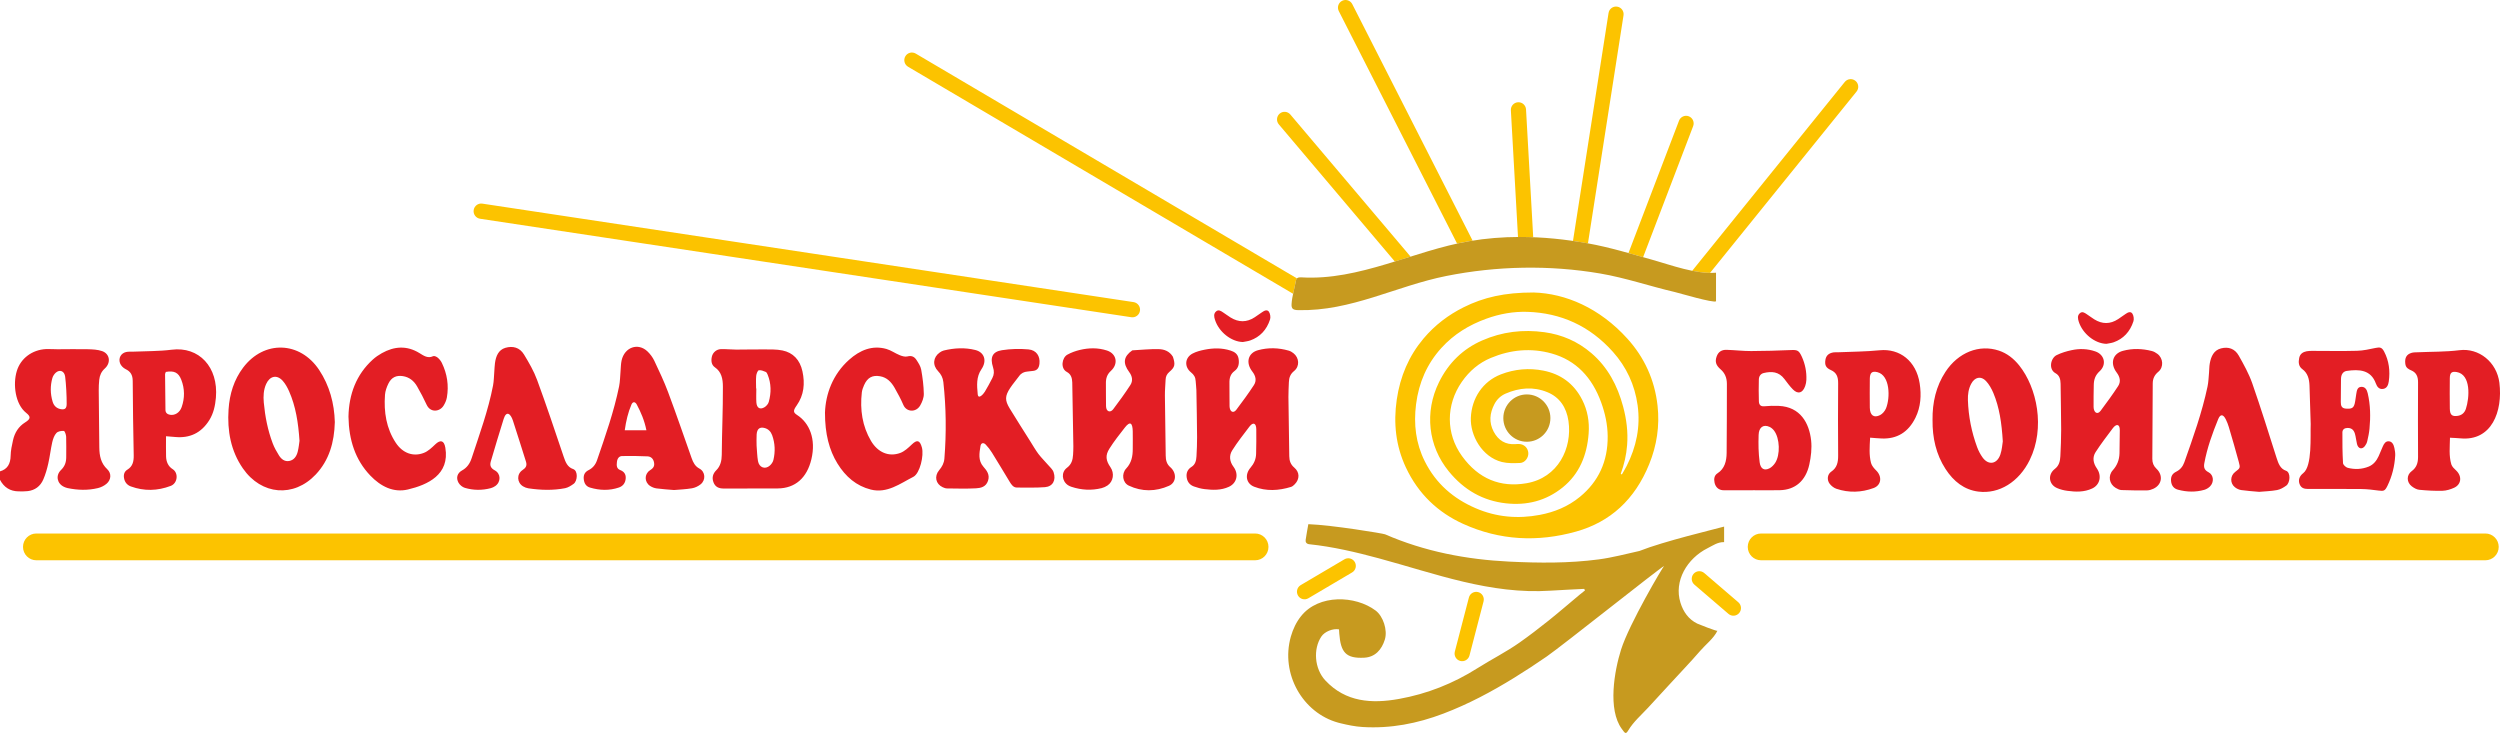
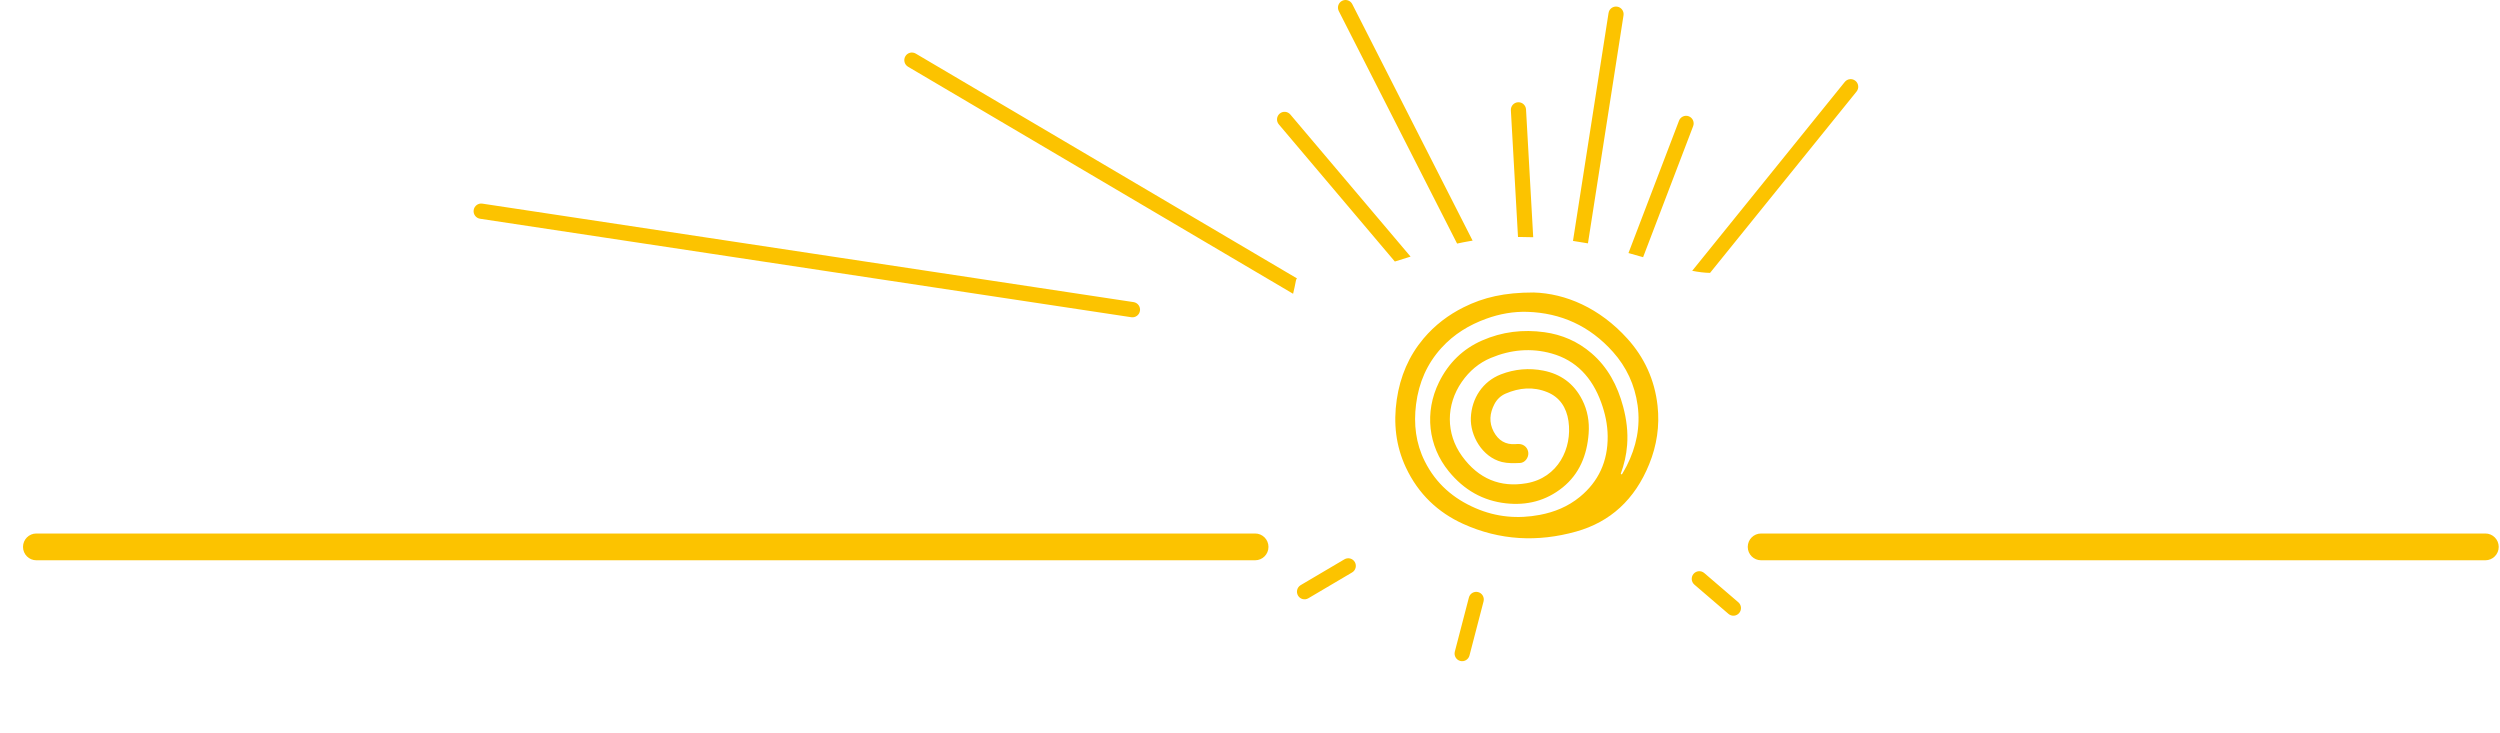
<svg xmlns="http://www.w3.org/2000/svg" xml:space="preserve" width="60.854mm" height="17.842mm" version="1.1" style="shape-rendering:geometricPrecision; text-rendering:geometricPrecision; image-rendering:optimizeQuality; fill-rule:evenodd; clip-rule:evenodd" viewBox="0 0 6085.4 1784.18">
  <defs>
    <style type="text/css">
   
    .fil1 {fill:#C79A1F}
    .fil0 {fill:#E31E24;fill-rule:nonzero}
    .fil2 {fill:#FCC300;fill-rule:nonzero}
   
  </style>
  </defs>
  <g id="Слой_x0020_1">
    <g id="_2284513072">
-       <path class="fil0" d="M158.61 916.89c-1.74,-13.47 -12.47,-18.3 -22.4,-10.08 -3.86,3.23 -7.34,8.46 -8.77,13.53 -5.36,19.01 -5.04,38.24 0.59,57.19 3.14,10.74 10.3,16.83 20.38,18.48 9.74,1.53 13.75,-1.83 13.87,-12.6 0.19,-18.42 -1.4,-49 -3.67,-66.52zm5821.04 -11.33c-11.92,-1.9 -16.27,1.84 -16.43,15.16 -0.28,24.51 -0.28,49 0.03,73.52 0.22,15.81 5.39,20.07 19.33,17.98 9.61,-1.4 16.52,-7.28 19.72,-16.8 8.96,-27.1 13.04,-84.19 -22.65,-89.86zm-852.39 -68.61c-27.94,-0.74 -57.9,-24.54 -67.27,-54.04 -2.24,-7.28 -3.7,-14.69 2.55,-20.32 5.92,-5.41 11.55,-1.37 16.81,2.12 6.19,4.04 12.07,8.55 18.26,12.47 19.38,12.14 38.83,12.29 58.19,-0.37 6.09,-4.01 12.1,-8.31 18.17,-12.54 5.47,-3.89 12.29,-7.16 16.58,-0.84 3.05,4.57 4.36,13.35 2.55,18.67 -8.27,25.51 -24.64,42.72 -47.95,51 -5.72,2.05 -11.94,2.58 -17.89,3.85zm371.95 360.28c-15.19,-1.43 -29.53,-2.24 -43.75,-4.35 -5.29,-0.75 -10.98,-3.4 -15.37,-6.94 -12.26,-9.74 -11.64,-27.76 0.68,-37.22 12.2,-9.39 12.79,-9.58 8.75,-24.51 -7.62,-28.38 -15.9,-56.48 -24.18,-84.64 -1.86,-6.47 -4.45,-12.78 -7.34,-18.73 -6.32,-12.75 -13.26,-13.5 -18.51,-0.71 -14.19,34.69 -26.98,70.1 -33.89,107.72 -1.87,10.2 0.62,16.7 10.05,21.5 13.04,6.65 14.38,24.51 3.46,35.09 -3.83,3.61 -8.69,6.51 -13.48,7.88 -21.22,6.03 -42.66,5.41 -63.84,-0.25 -9.81,-2.59 -16.06,-9.24 -17.12,-21.29 -0.99,-11.48 3.7,-18.29 12.67,-22.68 9.27,-4.6 15.86,-12.16 19.66,-22.81 21.28,-60.42 43,-120.69 56.41,-184.07 2.4,-10.98 2.62,-22.56 3.7,-33.88 0.69,-7.41 0.47,-14.91 1.75,-22.16 3.08,-17.76 10.05,-32.73 27.5,-37.15 17.58,-4.51 33.42,0.37 43.16,17.67 12.13,21.6 24.52,43.69 32.79,67.27 20.94,59.96 39.83,120.79 59.15,181.4 4.45,13.85 9.06,26.86 23.12,31.55 11.79,3.96 10.24,29.38 0.31,36.31 -6.75,4.76 -14.44,9.25 -22.18,10.65 -14.6,2.67 -29.53,3.04 -43.5,4.35zm-929.34 -291.33c-12.94,-3.26 -18.29,1.25 -18.45,16.15 -0.25,23.34 -0.25,46.71 0,70.1 0.19,18.58 9.74,26.05 25.02,18.27 5.88,-2.96 11.67,-9.74 14.4,-16.34 10.58,-26.1 10.05,-80.4 -20.97,-88.18zm-17.7 159.44c-1.18,22.24 -2.83,42.25 2.18,61.48 1.83,6.97 7.5,13.35 12.63,18.42 14.84,14.59 12.66,35.72 -6.25,42.69 -29.78,11.04 -60.43,11.98 -90.67,1.83 -6.01,-2.05 -12.08,-6.75 -16.21,-12.04 -7.35,-9.43 -5.88,-23.21 3.73,-29.65 13.82,-9.33 16.9,-22.43 16.77,-39.05 -0.43,-58.84 -0.5,-117.58 0,-176.33 0.13,-15.65 -4.04,-25.82 -17.64,-31.89 -12.6,-5.63 -15.34,-12.47 -13.32,-25.11 1.68,-10.14 8.15,-16.18 19.85,-17.95 3.55,-0.53 7.16,-0.06 10.77,-0.25 33.73,-1.46 67.52,-1.52 101.09,-4.85 49.38,-4.95 89.27,26.23 97.7,80.68 4.45,28.53 2.71,57 -10.14,83.26 -17.8,36.25 -45.77,52.21 -82.33,50.78 -8.59,-0.31 -17.18,-1.21 -28.16,-2.02zm1072.43 -33.58c-1.06,-34.19 -1.9,-63.87 -2.92,-93.53 -0.6,-15.99 -4.48,-30.21 -17.43,-39.7 -9.08,-6.66 -9.89,-16.58 -7.62,-27.35 2.24,-10.48 9.61,-14.34 17.92,-16.12 4.95,-1.05 10.21,-0.96 15.31,-0.96 35.84,0 71.75,0.81 107.56,-0.22 15.16,-0.37 30.31,-3.86 45.37,-7 10.36,-2.21 15.12,-1.4 20.56,8.9 11.83,22.53 14.91,47.14 11.33,72.65 -1.21,8.31 -4.23,16.8 -13.81,18.24 -9.37,1.49 -14.63,-4.86 -17.62,-13.14 -12.13,-33.6 -40.66,-35.03 -70.87,-30.67 -9.37,1.36 -13.88,9.14 -14.04,19.5 -0.31,18.8 -0.31,37.62 -0.46,56.45 -0.1,9.24 2.49,15.02 12.04,15.8 13.87,1.06 19.1,-1.02 21.84,-12.41 1.84,-7.66 2.36,-15.68 3.8,-23.49 1.36,-7.94 2.49,-16.59 12.01,-17.05 9.42,-0.5 13.72,6.59 15.77,15.46 6.75,28.56 7.1,57.56 4.36,86.59 -0.94,10.21 -3.15,20.26 -5.45,30.12 -0.96,4.26 -3.11,8.56 -5.72,11.92 -7.07,9.11 -16.43,6.66 -19.26,-5.04 -2.03,-8.22 -2.68,-16.87 -5.01,-24.93 -3.08,-10.45 -9.4,-14.4 -18.7,-14.09 -6.63,0.25 -11.73,3.64 -11.79,10.73 -0.16,24.96 0.06,49.97 1.49,74.87 0.28,4.23 6.88,10.29 11.45,11.45 17.21,4.38 34.63,3.73 51.37,-3.15 10.95,-4.54 18.67,-13.75 23.93,-25.32 3.48,-7.63 6.56,-15.47 9.89,-23.12 2.99,-7.07 7.06,-13.47 14.66,-13.01 8.43,0.5 11.94,8.12 13.72,16.18 1.27,6.1 2.36,12.48 2.02,18.55 -1.46,25.88 -7.69,50.5 -18.73,73.36 -6.29,12.98 -9.12,13.57 -22.06,11.83 -13.66,-1.84 -27.54,-3.52 -41.29,-3.7 -39.95,-0.44 -79.93,-0.16 -119.89,-0.19 -3.57,0 -7.15,0 -10.76,-0.03 -8.65,-0.03 -16.46,-1.99 -20.13,-12.11 -3.36,-9.24 -0.78,-18.79 8.99,-26.35 22.31,-17.27 16.96,-89.58 18.17,-119.92zm-1341.36 93.29c2.03,15.93 11.05,21.59 24.03,14.9 5.22,-2.65 10.14,-7.75 13.65,-12.98 12.98,-19.72 11.58,-60.11 -2.55,-78.75 -2.86,-3.76 -6.75,-7.18 -10.86,-9.05 -15.27,-7.13 -26.23,1.12 -26.75,19.54 -0.72,23.02 -0.5,42.78 2.48,66.34zm-16.49 68.26c-21.59,0 -43.09,0.03 -64.62,0 -4.08,0 -8.34,0.31 -12.2,-0.59 -8.84,-2.15 -14.47,-8.53 -16.52,-18.3 -1.9,-8.96 -0.44,-17.42 7.37,-22.4 17.3,-11.11 21.94,-29.56 22.13,-49.59 0.62,-55.92 0.46,-111.83 0.62,-167.81 0,-14.53 -4.64,-26.38 -15.28,-35.56 -11.57,-9.99 -13.91,-18.76 -9.86,-30.8 4.23,-12.67 13.5,-17.05 24.39,-16.71 19.98,0.56 39.89,3.05 59.93,2.98 32.2,-0.03 64.44,-1.12 96.61,-2.42 15.87,-0.66 19.54,0.71 26.76,16.49 7.96,17.61 11.73,36.43 10.92,56.19 -0.19,5.01 -1.21,10.27 -2.89,14.97 -6.07,17.2 -17.58,20.6 -29.84,8.21 -7.53,-7.62 -14.04,-16.55 -20.63,-25.29 -13.79,-18.3 -31.4,-19.2 -50.44,-14.66 -7.81,1.84 -11.64,8.12 -11.88,15.81 -0.56,17.64 -0.38,35.41 0.09,53.02 0.28,8.71 4.45,12.91 13.16,12.1 11.7,-1.15 23.59,-1.4 35.38,-0.9 52.58,2.33 73.93,41.94 78.62,83.76 2.15,19.26 -0.24,40.04 -4.44,59.12 -8.81,39.89 -34.64,61.35 -71.29,62.29 -22.09,0.56 -44.09,0.09 -66.09,0.09zm608.39 -119.01c-2.77,-44.9 -8.28,-82.55 -22.96,-117.68 -4.48,-10.61 -10.46,-21.22 -18.02,-29.25 -12.35,-13.1 -27.38,-9.42 -36.06,7 -6.44,12.23 -8.34,25.64 -7.9,39.58 1.3,39.77 8.99,78.01 22.52,114.69 3.27,8.87 7.84,17.46 13.2,24.92 14.25,19.76 35.22,16.46 43.31,-7.28 4.07,-11.94 4.76,-25.36 5.91,-31.98zm-171.04 -51.87c-0.56,-42.78 8.59,-82.42 31.49,-117.33 31.18,-47.45 82.27,-67.55 130.06,-51.65 19.73,6.59 35.97,19.29 49.44,36.09 43.31,54.08 63.82,152.12 25.55,230.15 -26.17,53.33 -74.34,83.39 -125.15,76.92 -34.13,-4.36 -60.11,-24.64 -79.78,-55.04 -22.96,-35.47 -32.07,-75.77 -31.61,-119.14zm439.03 19.63c-14.34,19.17 -29.03,38.18 -42.1,58.44 -8.3,12.88 -5.85,26.91 2.93,39.51 12.6,18.17 7.84,40.08 -11.23,49.04 -19.45,9.15 -40.05,8.52 -60.55,5.69 -8.53,-1.15 -17.27,-3.26 -25.27,-6.84 -20.04,-8.84 -22.87,-32.83 -5.07,-46.52 10.36,-8 12.79,-18.82 13.41,-30.9 1.09,-21.62 1.99,-43.31 1.96,-64.99 -0.09,-37.09 -1,-74.15 -1.4,-111.24 -0.12,-11.01 -2.77,-20.54 -12.23,-25.7 -18.01,-9.77 -11.82,-37.12 2.65,-44.18 11.51,-5.63 24.11,-9.43 36.53,-12.04 19.32,-4.17 38.76,-3.52 57.78,3.11 22.34,7.81 27.97,32.14 10.11,48.41 -10.36,9.49 -13.97,20.13 -14.1,33.82 -0.06,17.74 -0.9,35.41 -0.43,53.08 0.25,12.51 8.68,20.26 17.02,9.28 14.71,-19.7 29.31,-39.58 42.78,-60.27 7.09,-11.02 4.36,-22.34 -3.55,-32.86 -16.77,-22.09 -9.95,-46.17 15.28,-52.93 23.24,-6.28 46.83,-5.5 70.07,0.41 4.89,1.21 9.71,3.89 13.85,7.03 14.09,10.55 15.68,32.42 2.14,43.59 -9.3,7.66 -13.59,16.56 -13.63,28.69 -0.34,61.08 -0.65,122.16 -0.99,183.17 -0.06,9.71 2.99,17.36 9.86,23.9 17.24,16.18 13.63,39.39 -7.34,49 -4.67,2.09 -9.9,3.86 -14.87,3.89 -20.82,0.28 -41.76,0.07 -62.61,-0.74 -4.88,-0.16 -10.02,-2.74 -14.4,-5.39 -15.5,-9.3 -19.23,-29.12 -6.79,-42.93 10.61,-11.77 15.72,-25.05 16.25,-41.01 0.46,-18.83 0.71,-37.65 0.71,-56.48 0,-16.39 -9.27,-14.96 -16.77,-5.04zm845.73 24.96c-7.56,-0.75 -15.21,-0.94 -25.23,-1.53 -0.31,22.62 -2.96,44.06 3.3,64.88 1.83,5.88 7.37,10.73 11.94,15.12 14.53,13.97 12.54,33.76 -5.29,41.85 -8.86,4.01 -18.73,7.06 -28.25,7.31 -18.79,0.5 -37.77,-0.59 -56.57,-2.43 -6.25,-0.59 -12.78,-4.39 -18.17,-8.46 -12.75,-9.77 -13.16,-27.35 -0.31,-36.78 11.76,-8.62 15.65,-19.82 15.62,-34.63 -0.28,-60.52 -0.31,-121.07 0,-181.52 0.13,-14.31 -4.23,-24.02 -16.58,-29.28 -6.63,-2.89 -13.16,-6.1 -14.41,-15.84 -1.83,-14.44 2.77,-23.24 15.5,-26.88 4.38,-1.28 9.11,-1.12 13.66,-1.31 34.25,-1.55 68.73,-0.78 102.68,-5.07 47.1,-5.97 90.82,28.75 97.17,79.34 8.49,69.82 -18.77,142.57 -95.06,135.23zm-2963.71 -234.48c-28.1,-0.75 -58.31,-24.55 -67.67,-54.05 -2.31,-7.28 -3.77,-14.69 2.52,-20.32 6,-5.38 11.63,-1.37 16.95,2.12 6.2,4.07 12.17,8.59 18.39,12.51 19.54,12.1 39.15,12.26 58.62,-0.38 6.2,-4.01 12.17,-8.34 18.27,-12.54 5.54,-3.89 12.44,-7.18 16.68,-0.84 3.04,4.58 4.38,13.35 2.58,18.67 -8.31,25.52 -24.74,42.69 -48.29,51 -5.73,2.02 -11.98,2.58 -18.05,3.83zm-1799.24 187.46c-10.77,34.32 -21.1,68.89 -31.27,103.43 -3.05,10.33 0.65,16.64 9.8,21.53 14.94,8 15.28,28.1 1.21,38.11 -3.45,2.43 -7.37,4.24 -11.35,5.29 -20.94,5.45 -42.07,5.29 -62.76,-0.84 -5.85,-1.74 -12.26,-6.87 -15.43,-12.5 -6.54,-11.7 -3.18,-23.34 8.55,-29.87 11.98,-6.57 19.11,-16.65 23.49,-30.09 19.11,-58.31 40.3,-115.84 52.03,-176.76 2.11,-11.08 2.08,-22.63 3.05,-33.95 0.5,-6.85 0.74,-13.66 1.62,-20.41 2.33,-17.43 8.68,-32.3 25.29,-37.25 17.89,-5.22 34.85,-1.15 45.46,16.37 12.01,19.82 23.9,40.23 31.92,62.1 22.69,61.74 43.53,124.21 64.57,186.57 4.51,13.35 9.27,25.39 22.8,29.93 12.82,4.26 10.83,29.34 1.44,36.09 -6.35,4.58 -13.51,9.09 -20.73,10.58 -29.65,5.73 -59.55,4.79 -89.33,0.35 -4.54,-0.69 -9.14,-2.4 -13.1,-4.86 -15.02,-9.24 -15.9,-29.81 -1.18,-39.64 7.84,-5.23 11.51,-10.55 8.28,-20.66 -10.61,-33.23 -20.85,-66.62 -31.74,-99.75 -5.51,-16.9 -15.93,-25.17 -22.62,-3.77zm-822.18 -114.72c-0.87,2.34 -1.96,3.89 -1.92,5.51 0.21,29 0.43,58.06 0.93,87.06 0.12,7.5 4.95,10.73 11.23,11.82 11.55,1.96 23.43,-5.04 28.22,-18.7 7.78,-22.12 7.56,-44.74 -0.93,-66.61 -6.94,-17.65 -17.3,-22.53 -37.53,-19.08zm0.38 156.6c0,18.36 -0.28,33.64 0.12,48.95 0.31,13.34 5.23,24.42 16.06,31.17 14.68,9.21 12.23,34.32 -4.7,40.73 -32.11,12.23 -64.69,13.13 -97.11,1.31 -8.62,-3.17 -14.97,-10.02 -16.65,-20.69 -1.4,-8.84 1.25,-15.93 8.37,-20.26 12.57,-7.62 15.56,-19.63 15.28,-34.54 -1.15,-60.42 -2.15,-120.88 -2.43,-181.39 -0.12,-14.75 -5.47,-22.97 -17.39,-28.72 -5.51,-2.65 -11.54,-8.53 -13.56,-14.5 -4.3,-12.54 2.42,-24.08 14.65,-27.01 5.88,-1.43 12.26,-0.62 18.39,-0.96 30.86,-1.4 62.01,-0.78 92.63,-4.7 66.46,-8.53 114.16,42.1 107.78,116.71 -1.68,19.54 -5.82,38.27 -16.03,54.67 -20.13,32.17 -48.57,44.27 -83.07,41.07 -7.03,-0.62 -14.03,-1.18 -22.34,-1.84zm1604.03 -57.47c1.52,-44.99 18.73,-93.03 58.65,-128.62 26.38,-23.56 56.41,-36.03 90.76,-26.42 11.29,3.17 21.53,10.77 32.61,15.21 5.91,2.4 13.03,4.52 18.88,2.99 9.59,-2.52 16.52,0.47 21.66,8.4 4.76,7.31 10.11,15.31 11.64,23.81 3.48,19.44 6.03,39.29 6.37,59.02 0.19,9.46 -4.1,20.1 -8.93,28.38 -10.2,17.36 -33.32,16.11 -40.85,-1.5 -6.16,-14.37 -13.66,-28.16 -21.31,-41.66 -8.22,-14.34 -18.89,-25.26 -35.13,-28.13 -18.58,-3.33 -30.96,2.87 -39.27,21.75 -2.46,5.57 -4.73,11.64 -5.41,17.71 -4.73,42.06 1.18,82.08 22.37,117.95 16.74,28.19 43.5,39.49 71.28,29.19 10.21,-3.8 19.45,-12.36 27.85,-20.41 12.88,-12.42 19.73,-10.93 24.74,7.18 5.35,19.36 -4.79,63.17 -20.82,71.41 -32.58,16.65 -63.91,40.95 -103.49,31.02 -35.12,-8.83 -61.39,-31.14 -81.27,-63.47 -20,-32.55 -30.4,-71.91 -30.33,-123.81zm-1159.9 9.81c1.06,-54.58 18.95,-102.47 59.09,-138.87 6.69,-6.07 14.28,-11.29 22.06,-15.65 30.4,-16.99 61.01,-19.1 91.66,-0.22 10.27,6.35 20.29,13.69 33.26,7.5 2.8,-1.34 8.19,1.18 11.24,3.67 3.95,3.33 7.65,7.87 10.01,12.76 12.85,26.48 17.34,54.67 12.17,84.26 -1.24,7 -4.42,14.06 -8.15,19.97 -9.49,14.97 -31.86,17.33 -41.01,-2.3 -6.94,-15.21 -14.84,-29.99 -23.06,-44.4 -7.99,-14.13 -19.54,-23.06 -35,-25.42 -15.68,-2.37 -27.6,2.8 -35.13,18.26 -4.08,8.34 -7.56,17.93 -8.25,27.23 -3.08,42.03 3.27,81.96 26.27,116.77 16.55,25.08 42.19,34.82 68.42,24.55 10.23,-3.95 19.32,-12.66 27.72,-20.72 12.45,-11.86 21.44,-9.86 24.49,8.12 11.07,65.84 -43.22,90.39 -91.08,101.75 -35.06,8.3 -66.08,-7.22 -91.66,-33.98 -36.47,-38.21 -52.12,-86.41 -53.05,-143.28zm725.22 33.07c-4.95,-24.64 -13.59,-43.93 -23.36,-62.48 -4.08,-7.62 -9.87,-7.59 -13.07,-0.03 -8.28,19.35 -13.1,39.95 -16.28,62.51l52.71 0zm67.3 145.52c-15.03,-1.27 -28.93,-2.11 -42.72,-3.98 -5.44,-0.75 -11.17,-3.02 -15.83,-6.13 -13.79,-9.33 -14.04,-28.5 -0.47,-37.62 6.75,-4.54 12.01,-8.55 10.45,-18.48 -1.58,-10.14 -7.74,-15.31 -15.9,-15.74 -20.59,-1 -41.19,-1.15 -61.79,-0.78 -7.59,0.09 -11.89,5.85 -12.82,14.44 -0.96,8.46 -1.03,16.15 7.9,19.63 8.62,3.36 14.19,9.3 13.51,20.16 -0.78,11.73 -7,19.08 -16.62,22.37 -23.27,7.91 -46.76,7.16 -70.16,0.19 -9.46,-2.77 -14.41,-9.96 -15.4,-20.97 -1,-10.77 3.42,-17.3 11.73,-21.5 9.92,-4.92 16.77,-12.91 20.63,-24.18 20.25,-59.08 41.07,-117.98 53.73,-179.84 2.43,-12.07 2.4,-24.83 3.52,-37.31 0.77,-8.49 0.68,-17.23 2.49,-25.48 7.21,-32.58 40.1,-44.18 63.13,-22.12 6.5,6.22 12.44,14.09 16.43,22.46 11.85,25.17 23.89,50.44 33.69,76.67 19.86,53.11 38.28,106.88 57.22,160.43 3.8,10.92 8.62,20.1 18.98,25.57 14.53,7.69 16.12,27.79 2.93,38.34 -6.04,4.79 -13.69,8.4 -21.07,9.64 -14.74,2.49 -29.71,3.02 -43.56,4.23zm-911.72 -119.79c-2.96,-44.34 -9.15,-83.95 -25.45,-120.85 -4.02,-8.99 -9.03,-18.11 -15.4,-25.23 -14.13,-15.75 -31.37,-11.95 -40.33,7.78 -6.41,14.28 -7.16,29.62 -5.76,45.05 3.12,34.13 9.68,67.43 21.63,99.16 3.89,10.36 9.43,20.2 15.25,29.5 5.78,9.24 13.9,15.62 24.89,13.66 11.48,-2.05 17.92,-11.01 20.81,-22.56 2.49,-9.8 3.39,-20.01 4.36,-26.51zm85.97 -45.46c-1.25,49.38 -13.94,92.85 -46.27,127.26 -53.61,56.97 -132.39,50.53 -177.54,-14.71 -29.34,-42.38 -38.33,-91.26 -34.85,-143.51 2.49,-37.8 13.29,-72.37 35.54,-101.83 50.71,-67.15 138.36,-64.57 185.07,5.88 25.01,37.83 36.84,80.93 38.05,126.91zm1025.48 -82.05l0.53 0c0,11.36 -0.62,22.81 0.12,34.11 0.94,13.22 8.47,18.07 19.23,11.97 4.58,-2.58 9.49,-7.99 10.92,-13.19 6.23,-22.31 6.16,-44.68 -2.7,-66.43 -1.06,-2.52 -2.56,-5.85 -4.58,-6.66 -5.44,-2.17 -11.64,-5.04 -16.96,-3.98 -2.8,0.62 -5.85,8.59 -6.31,13.54 -0.97,10.11 -0.25,20.44 -0.25,30.64zm1.18 139.06c1.06,12.72 1.31,25.35 3.36,37.58 2.74,15.99 17.49,21.44 29.03,11.02 3.83,-3.43 7.41,-8.56 8.59,-13.69 4.76,-20.26 3.98,-40.55 -3.11,-60.15 -3.21,-8.9 -9.34,-14.93 -17.83,-17.36 -12.17,-3.45 -19.01,1.65 -19.91,15.59 -0.63,9.08 -0.13,18.2 -0.13,27.01zm-82.02 -143.32c0,-19.01 -3.36,-36.12 -19.6,-47.26 -8.49,-5.94 -9.52,-15.93 -7.22,-25.98 2.34,-10.08 11.23,-17.89 22.09,-18.2 12.36,-0.35 24.74,1.15 37.15,1.15 22.66,0.06 45.28,-0.69 67.96,-0.47 14.87,0.16 30.06,-0.44 44.59,2.55 25.48,5.2 42.62,22.59 48.69,50.94 6.38,29.59 3.64,57.74 -13.91,82.73 -8.96,12.66 -9.15,16.99 0.94,23.49 30.12,19.48 46.42,58.62 34.72,107.6 -10.86,45.52 -39.27,70.72 -81.74,71.12 -43.81,0.41 -87.71,-0.09 -131.58,0.22 -11.39,0.03 -20.66,-3.3 -25.14,-15.49 -4.08,-11.24 -1.25,-20.94 7.09,-29.16 9.93,-9.77 13.07,-23.08 13.19,-37.15 0.47,-58.15 2.99,-108.43 2.77,-166.09zm637.51 12.42c6.6,-10.8 12.57,-22.16 18.42,-33.55 4.33,-8.21 4.73,-16.55 1.62,-26.1 -7.75,-24.18 -1.49,-37.99 21.75,-41.6 21.22,-3.33 43.19,-3.83 64.53,-1.93 19.39,1.74 28.66,16.52 26.76,34.66 -1,9.74 -5.04,16.03 -14.06,17.49 -5.14,0.81 -10.27,1.34 -15.37,1.77 -8.06,0.69 -14.88,3.7 -20.07,11.02 -7.1,9.73 -15.09,18.82 -21.78,28.96 -12.89,19.61 -13.23,29.94 -1.19,49.82 16.37,27.01 33.45,53.42 50.19,80.12 6.51,10.27 12.54,21.03 19.76,30.65 7.19,9.46 15.71,17.64 23.4,26.63 4.85,5.63 11.29,10.98 13.53,17.89 6.44,19.45 -2.05,34.82 -20.91,36.31 -22.65,1.78 -45.39,0.87 -68.07,0.97 -8.97,0.06 -13.63,-6.88 -18.02,-14.16 -14.34,-23.68 -28.53,-47.45 -43.13,-70.94 -4.32,-7 -9.42,-13.6 -15.02,-19.45 -5.48,-5.72 -11.58,-4.32 -12.85,3.55 -2.8,17.3 -6.1,35.1 6.97,50.06 8.4,9.55 16.42,19.67 11.35,34.6 -5.07,14.91 -17.58,17.52 -29.12,18.2 -23.62,1.28 -47.23,0.5 -70.88,0.28 -3.45,-0.06 -7.09,-1.49 -10.36,-2.98 -16.87,-7.84 -21,-26.54 -8.56,-41.39 7,-8.27 11.92,-17.17 12.79,-28.4 4.95,-62.17 4.26,-124.21 -2.55,-186.16 -1.21,-10.74 -5.63,-19.04 -12.73,-26.42 -14.22,-14.68 -12.29,-34.19 3.99,-45.58 3.01,-2.12 6.41,-4.02 9.83,-4.82 25.45,-6.13 51.21,-7.6 76.7,-1.22 22.12,5.48 28.93,26.23 15.02,46.64 -12.88,18.83 -11.2,39.46 -9.21,60.52 1.12,14.72 13.97,0.06 17.27,-5.44zm359.07 -100.88c21.47,-1.15 43,-3.48 64.37,-2.95 13.23,0.28 26.26,5.01 34.48,18.6 6.16,19.08 5.07,25.11 -8.65,36.84 -5.82,5.01 -8.84,10.8 -9.15,18.76 -0.59,13.1 -1.84,26.17 -1.71,39.24 0.43,48.54 1.4,97.08 1.96,145.59 0.12,11.38 2.4,20.78 11.23,28.37 15.93,13.85 15.15,37.15 -3.3,45.31 -31.98,14.21 -65.65,14.81 -97.85,-0.5 -15.16,-7.16 -18.2,-28.88 -6.23,-41.63 12.86,-13.66 16.03,-29.87 15.94,-48.11 -0.04,-14.28 0.34,-28.53 -0.04,-42.81 -0.46,-18.7 -5.66,-25.98 -18.91,-9.12 -13.1,16.8 -26.45,33.54 -37.87,51.72 -10.45,16.45 -8.71,29.03 2.52,45.14 10.17,14.72 7.13,34.85 -7.19,44.5 -4.29,2.89 -9.27,5.19 -14.22,6.44 -24.67,6.19 -49.19,4.76 -73.37,-3.15 -2.98,-0.99 -5.91,-2.24 -8.52,-3.95 -15.15,-10.08 -17.14,-31.52 -2.61,-42.38 10.89,-8.18 14.22,-18.73 14.93,-31.7 0.34,-6.82 0.81,-13.66 0.69,-20.54 -0.84,-51.9 -1.84,-103.83 -2.68,-155.73 -0.25,-11.1 -3.52,-20.16 -13.01,-25.26 -16.58,-8.74 -11.94,-34.94 1.09,-42.16 9.49,-5.26 19.98,-9.02 30.4,-11.51 21.91,-5.23 44.18,-5.67 65.9,1.4 23.34,7.56 28.57,32.23 9.84,49.44 -9.53,8.71 -12.61,18.32 -12.3,31.14 0.38,18.24 -0.24,36.5 0.28,54.8 0.32,14.28 10.77,16.39 17.3,7.78 14.54,-19.2 28.72,-38.77 41.92,-59.09 6.69,-10.27 4.76,-21.5 -2.71,-31.52 -16.27,-21.87 -13.91,-37.99 7.47,-52.96zm285.41 185.26c-14.47,19.13 -29.53,37.99 -42.38,58.49 -7.77,12.45 -6.34,26.76 3.15,39.49 13.44,17.89 8.46,39.92 -11.05,48.91 -19.2,8.87 -39.45,8.06 -59.52,5.63 -8.68,-1.02 -17.3,-3.51 -25.58,-6.44 -9.43,-3.33 -15.96,-10.45 -17.64,-21.81 -1.68,-11.51 2.58,-20.07 11.51,-25.7 9.43,-5.76 11.76,-15.46 12.29,-25.98 0.81,-15.34 1.59,-30.8 1.46,-46.24 -0.28,-38.21 -0.96,-76.48 -1.68,-114.75 -0.12,-7.37 -1.43,-14.75 -1.74,-22.12 -0.43,-9.33 -4.35,-15.5 -11.26,-21.07 -16.87,-13.53 -15.31,-35.78 3.64,-45.86 9.15,-4.85 19.54,-7.43 29.56,-9.43 21.03,-4.2 42.13,-4.54 62.85,2.12 9.3,2.96 17.52,7.78 19.6,19.54 2.09,12.01 0.06,23.02 -9.74,30.18 -9.74,7.19 -12.75,16.83 -12.44,29.28 0.43,18.82 -0.25,37.65 0.25,56.47 0.28,13.16 8.96,18.58 16.36,8.81 14.78,-19.67 29.5,-39.52 43,-60.3 7.04,-10.95 4.2,-22.44 -3.85,-32.77 -16.81,-21.53 -10.8,-45.27 13.75,-52.05 24.86,-6.81 50.15,-6.1 75.02,1.12 3.92,1.12 7.71,3.45 11.04,6.01 14.41,11.04 15.9,32.04 1.84,43.43 -9.12,7.34 -12.39,16.09 -12.76,27.41 -0.4,11.98 -1.21,23.96 -1.09,35.94 0.53,47.92 1.46,95.9 2.05,143.84 0.1,11.67 3.43,20.54 12.11,27.91 13.44,11.36 13.6,27.98 1.24,40.61 -2.61,2.67 -5.69,5.41 -8.99,6.44 -29.93,9.21 -60.21,11.11 -89.8,-0.41 -19.79,-7.71 -23.52,-29.55 -8.8,-46.48 8.31,-9.68 13.19,-20.51 13.5,-33.51 0.59,-19.95 0.59,-39.95 0.44,-59.9 -0.19,-15.4 -7.94,-17.83 -16.34,-6.81zm-3041.65 109.3c17.89,-5.1 25.58,-17.86 25.95,-38.27 0.19,-12.35 2.96,-24.86 5.63,-36.99 4.17,-19.07 13.72,-33.98 29.59,-43.84 13.63,-8.53 14.35,-13.88 2.43,-23.4 -26.45,-21.03 -32.58,-69.23 -22.68,-101.68 9.33,-30.87 37.36,-51.72 70.97,-53.46 9.3,-0.4 18.57,0.44 27.91,0.44 24.61,0 49.28,-0.66 74.02,-0.06 11.67,0.31 23.9,0.77 34.91,4.6 18.83,6.63 21.81,28.5 6.38,42.32 -8.25,7.4 -12.42,16.55 -13.54,27.66 -0.84,8.46 -1.3,17.05 -1.21,25.57 0.34,46.24 1.12,92.45 1.4,138.68 0.16,20.79 3.95,38.93 19.42,53.33 10.76,10.11 9.49,25.95 -2.03,35.47 -5.94,4.98 -13.5,8.62 -20.78,10.36 -24.52,5.92 -49.19,5.11 -73.77,0 -3.05,-0.59 -5.98,-1.8 -8.81,-3.08 -16.96,-7.96 -20.94,-27.72 -7.25,-40.97 9.12,-8.78 12.73,-18.77 12.67,-31.43 -0.1,-16.49 0.49,-33.08 -0.16,-49.6 -0.25,-5.04 -3.39,-13.94 -5.6,-14.03 -6.07,-0.47 -14.19,0.72 -18.14,5.07 -5.2,5.51 -8.28,14.41 -10.14,22.47 -3.86,17.11 -5.73,34.72 -9.68,51.86 -2.93,13.1 -6.72,26.3 -11.98,38.49 -7.37,17.24 -20.82,26.51 -37.87,28.6 -7.59,0.93 -15.37,0.71 -23.11,0.56 -19.42,-0.38 -34.57,-9.27 -44.53,-28.1l0 -20.57z" />
-       <path class="fil1" d="M3659.33 1017.67c0,31.83 25.64,57.62 57.28,57.62 31.65,0 57.32,-25.79 57.32,-57.62 0,-31.8 -25.67,-57.59 -57.32,-57.59l0 0c-31.64,0 -57.28,25.79 -57.28,57.59l0 0z" />
      <path class="fil2" d="M4014.48 1129.68c18.45,-45.43 25.67,-92.91 20.28,-142.01 -6.97,-63.56 -32.54,-118.17 -73.52,-163.41 -67.55,-74.71 -150.57,-110.05 -228.14,-112.29 -71.03,-0.07 -121.96,11.82 -170.35,35.97 -37.06,18.48 -70.07,43.37 -97.76,76.23 -35.5,42.22 -56.79,91.82 -65.09,148.57 -8.4,57.65 -2.24,112.79 22.12,164.91 30.49,65.18 78.69,109.93 139.55,137.56 89.33,40.48 181.71,44.8 274.8,18.73 83.02,-23.18 143.1,-77.7 178.11,-164.26zm476.02 -930.23c6.41,-7.94 18.05,-9.15 25.95,-2.68 7.9,6.47 9.12,18.14 2.68,26.11l-356.61 441.39c-14.16,-0.25 -28.75,-2.18 -43.44,-5.1l371.42 -459.72zm-366.1 1223.61c-7.74,-6.69 -8.65,-18.39 -2.02,-26.2 6.63,-7.78 18.3,-8.71 26.04,-2.02l82.96 71.19c7.74,6.66 8.65,18.39 2.02,26.2 -6.63,7.78 -18.3,8.71 -26.04,2.02l-82.96 -71.19zm-851.82 -61.61c8.77,-5.19 20.06,-2.2 25.23,6.6 5.13,8.84 2.21,20.23 -6.6,25.39l-106.44 62.82c-8.81,5.2 -20.1,2.24 -25.23,-6.6 -5.17,-8.83 -2.21,-20.19 6.56,-25.38l106.48 -62.83zm302.93 93.1c2.55,-9.93 12.6,-15.87 22.46,-13.32 9.9,2.59 15.81,12.73 13.26,22.62l-34.26 131.68c-2.55,9.9 -12.63,15.87 -22.49,13.32 -9.87,-2.58 -15.78,-12.73 -13.23,-22.62l34.26 -131.68zm711.22 -90.76c-17.89,0 -32.42,-14.56 -32.42,-32.55 0,-18.01 14.53,-32.61 32.42,-32.61l1763.15 0c17.89,0 32.39,14.6 32.39,32.61 0,17.99 -14.5,32.55 -32.39,32.55l-1763.15 0zm-4198.34 0c-17.89,0 -32.39,-14.56 -32.39,-32.55 0,-18.01 14.5,-32.61 32.39,-32.61l2966.85 0c17.89,0 32.42,14.6 32.42,32.61 0,17.99 -14.53,32.55 -32.42,32.55l-2966.85 0zm1080.18 -831.32c-10.12,-1.53 -17.09,-10.99 -15.56,-21.16 1.52,-10.18 10.92,-17.18 21.03,-15.65l1585.27 239.71c10.11,1.52 17.05,11.01 15.55,21.15 -1.52,10.18 -10.95,17.18 -21.06,15.65l-1585.23 -239.7zm1041.75 -370.05c-8.78,-5.2 -11.73,-16.55 -6.57,-25.39 5.14,-8.84 16.46,-11.79 25.24,-6.63l928.06 547.25c-1.28,1.21 -2.15,2.92 -2.55,5.32l0 0c-1.81,10.76 -4.58,21.41 -6.88,32.11l-937.3 -552.66zm902.48 140.26c-6.56,-7.77 -5.63,-19.47 2.12,-26.1 7.74,-6.63 19.35,-5.66 25.95,2.12l292.66 345.93c-12.75,4.01 -25.51,8.03 -38.27,11.98l-282.46 -333.93zm146.02 -275.73c-4.63,-9.12 -1.02,-20.29 8.03,-24.96 9.09,-4.63 20.19,-1.02 24.8,8.09l292.91 575.65c-2.39,0.38 -4.79,0.75 -7.18,1.19l0 0c-10.24,1.74 -20.42,3.76 -30.59,6l-287.97 -565.97zm418.87 241.48c-0.56,-10.24 7.25,-18.98 17.42,-19.54 10.21,-0.56 18.92,7.28 19.48,17.51l17.49 311.06c-10.64,-0.41 -21.28,-0.62 -31.93,-0.62l-1.92 0 -3.18 0 -17.36 -308.41zm237.78 -236.79c1.55,-10.11 10.98,-17.05 21.03,-15.46 10.05,1.56 16.96,11.02 15.4,21.16l-86.59 555.05 -0.68 -0.12 0 0c-11.86,-2.15 -23.77,-4.08 -35.72,-5.82l86.56 -554.81zm171.53 262.15c3.64,-9.56 14.29,-14.35 23.81,-10.71 9.49,3.67 14.25,14.38 10.61,23.93l-121.85 319.02c-11.88,-3.39 -23.74,-6.78 -35.62,-10.08l123.05 -322.16zm-139.14 861.22c-0.87,-0.59 -1.77,-1.18 -2.71,-1.71 8.28,-22.53 13.69,-45.65 15.53,-69.98 2.46,-31.89 -1.53,-62.91 -9.65,-93.31 -13.78,-51.75 -37.8,-96.46 -77.01,-130.15 -33.66,-28.94 -72.06,-45.31 -114.47,-51.19 -52.36,-7.25 -103.11,-1.34 -152.18,20.26 -45.93,20.22 -81.3,53.95 -104.76,101.77 -35.57,72.5 -26.3,154.89 23.74,216.37 37.27,45.87 83.73,71.97 139.55,78.13 50.47,5.51 97.14,-5.72 138.27,-39.01 40.01,-32.46 58.9,-77.7 62.85,-131 2.18,-28.84 -2.7,-56.41 -15.65,-81.89 -20.69,-40.76 -53.48,-63.01 -94.4,-71.13 -35.07,-6.91 -69.98,-3.95 -103.77,9.18 -43.78,17.08 -70.91,57.72 -72.93,105.48 -1.84,42.78 26.94,95.55 75.7,107.78 14.13,3.48 29.37,2.99 44,2.36 12.01,-0.46 21,-12.91 20.22,-24.48 -0.9,-12.23 -10.3,-21.32 -22.8,-21.75 -2.93,-0.13 -5.95,0.15 -8.84,0.37 -23.31,1.62 -41.07,-8.46 -52.74,-30.52 -11.86,-22.47 -9.58,-44.93 1.8,-66.77 6.23,-12.05 15.81,-20.73 27.29,-25.7 33.39,-14.47 67.55,-17.43 101.65,-3.46 29.56,12.07 46.52,36.75 51.37,70.32 9.56,66.28 -25.39,137.99 -101.93,151.28 -63.66,11.01 -116.96,-10.42 -157.22,-66.06 -39.64,-54.76 -39.27,-124.64 -0.53,-180.62 18.58,-26.72 42.04,-46.39 70.82,-58.37 48.26,-20.13 97.67,-24.83 147.89,-10.76 59.27,16.58 98.54,58.09 120.72,119.6 9.43,26.11 15.37,53.15 15.68,81.37 0.69,61.95 -22.56,110.98 -67.52,147.95 -29.03,23.86 -62.16,37.18 -97.45,43.9 -53.55,10.24 -106.13,5.66 -156.85,-16.37 -52.83,-22.9 -95.89,-58.8 -123.52,-114.28 -21.72,-43.47 -27.26,-89.92 -21.07,-138.62 6.72,-53.02 26.89,-98.6 61.39,-136.72 30.93,-34.13 68.21,-56.47 109.4,-71.4 32.52,-11.8 66.15,-17.86 100.28,-16.77 81.03,2.64 151.47,33.79 208.44,97.73 32.3,36.28 52.96,79.65 59.84,130.03 7.15,52.36 -3.36,101.15 -26.55,147.11 -3.64,7.18 -7.9,14.03 -11.88,21.03z" />
-       <path class="fil1" d="M3700.15 576.8l-1.92 0c-40.45,0.1 -80.87,3.27 -120.85,10.09l0 0c-136.44,23.24 -268.4,96.79 -409.66,88.24l0 0c-6.5,-0.41 -12.07,0.71 -13.22,7.81l0 0c-3.21,18.98 -9.37,37.49 -10.61,56.87l0 0c-0.78,11.8 3.51,14.82 16.36,15.13l0 0c129.22,2.86 237.66,-58.69 360.47,-83.2l0 0c122.59,-24.49 250.94,-27.04 374.43,-5.98l0 0c62.07,10.61 120.82,30.99 181.77,45.15l0 0c9.68,2.27 95.46,27.69 100.13,22.37l0 0 0 -69.45c-49.88,3.71 -107.53,-18.04 -154.14,-31.21l0 0c-52.34,-14.74 -104.36,-30.64 -158.28,-40.38l0 0c-54.14,-9.77 -109.34,-15.44 -164.48,-15.44zm-521.98 737.52c-0.81,5.38 2.09,9.7 8.81,10.42l0 0c57.16,5.91 113.94,19.32 169.08,34.23l0 0c137.46,37.21 271.75,88.42 418.09,78.81l0 0c27.28,-1.77 54.63,-2.93 81.98,-4.36l0 0c0.69,1.25 1.34,2.46 2.02,3.71l0 0c-4.38,3.48 -8.83,6.9 -13.09,10.48l0 0c-25.08,20.94 -49.69,42.32 -75.24,62.76l0 0c-22.99,18.39 -46.45,36.4 -70.6,53.45l0 0c-32.73,23.15 -69.17,41.36 -103.02,62.79l0 0c-58.62,37.12 -122.34,62.45 -191.01,74.74l0 0c-65.97,11.83 -129.6,7.94 -179.07,-45.02l0 0c-26.7,-28.6 -29.96,-76.67 -9.71,-106.88l0 0c8.22,-12.26 28.04,-20.13 43,-17.46l0 0c0.19,3.27 0.32,6.73 0.6,10.15l0 0c3.54,45.74 15.89,61.08 60.61,58.84l0 0c26.94,-1.37 42.69,-19.73 50.28,-44.03l0 0c7.25,-23.18 -4.2,-57.16 -22.44,-70.79l0 0c-49.28,-36.87 -138.08,-40.17 -181.15,13.26l0 0c-11.73,14.5 -19.97,31.83 -25.23,50.31l0 0c-25.48,90.54 28.84,185.57 115.37,209.37l0 0c1.9,0.5 3.83,1 5.73,1.46l0 0c17.58,4.27 35.28,7.97 53.45,9.09l0 0c68.52,4.2 133.3,-8.43 196.93,-32.64l0 0c61.05,-23.18 117.46,-53.42 171.97,-87l0 0c26.91,-16.58 53.46,-33.94 79.37,-51.9l0 0c39.33,-27.28 273.63,-214.28 285.82,-220.44l0 0c-2.42,1.21 -84.91,140.7 -104.76,203.58l0 0c-16.3,51.65 -32.95,145.71 1.77,192.97l0 0c7.69,10.43 9.43,14.31 15.84,3.58l0 0c12.6,-20.97 31.33,-37.03 47.92,-54.89l0 0c16.8,-18.14 33.66,-36.31 50.31,-54.66l0 0c25.45,-28.01 52.02,-55.2 76.7,-83.86l0 0c13.75,-15.93 32.79,-30.12 41.91,-48.94l0 0c-0.84,1.71 -45.46,-15.71 -49.13,-17.55l0 0c-21.31,-10.55 -33.88,-28.78 -40.7,-50.53l0 0c-16.61,-52.96 15.9,-108 66.37,-133.17l0 0c12.48,-6.22 24.33,-15 39.83,-14.56l0 0 0 -37.81c-23.96,6.69 -146.37,35.6 -206.14,59.34l0 0c-32.82,7.28 -65.37,16.02 -99.04,20.5l0 0c-72.46,9.65 -145.36,8.9 -217.92,5.39l0 0c-104.61,-5.11 -206.39,-24.71 -302.13,-66.43l0 0c-4.95,-2.15 -128.81,-22.56 -186.84,-24.71l0 0c-2.3,12.76 -4.64,25.55 -6.54,38.4l0 0z" />
    </g>
  </g>
</svg>